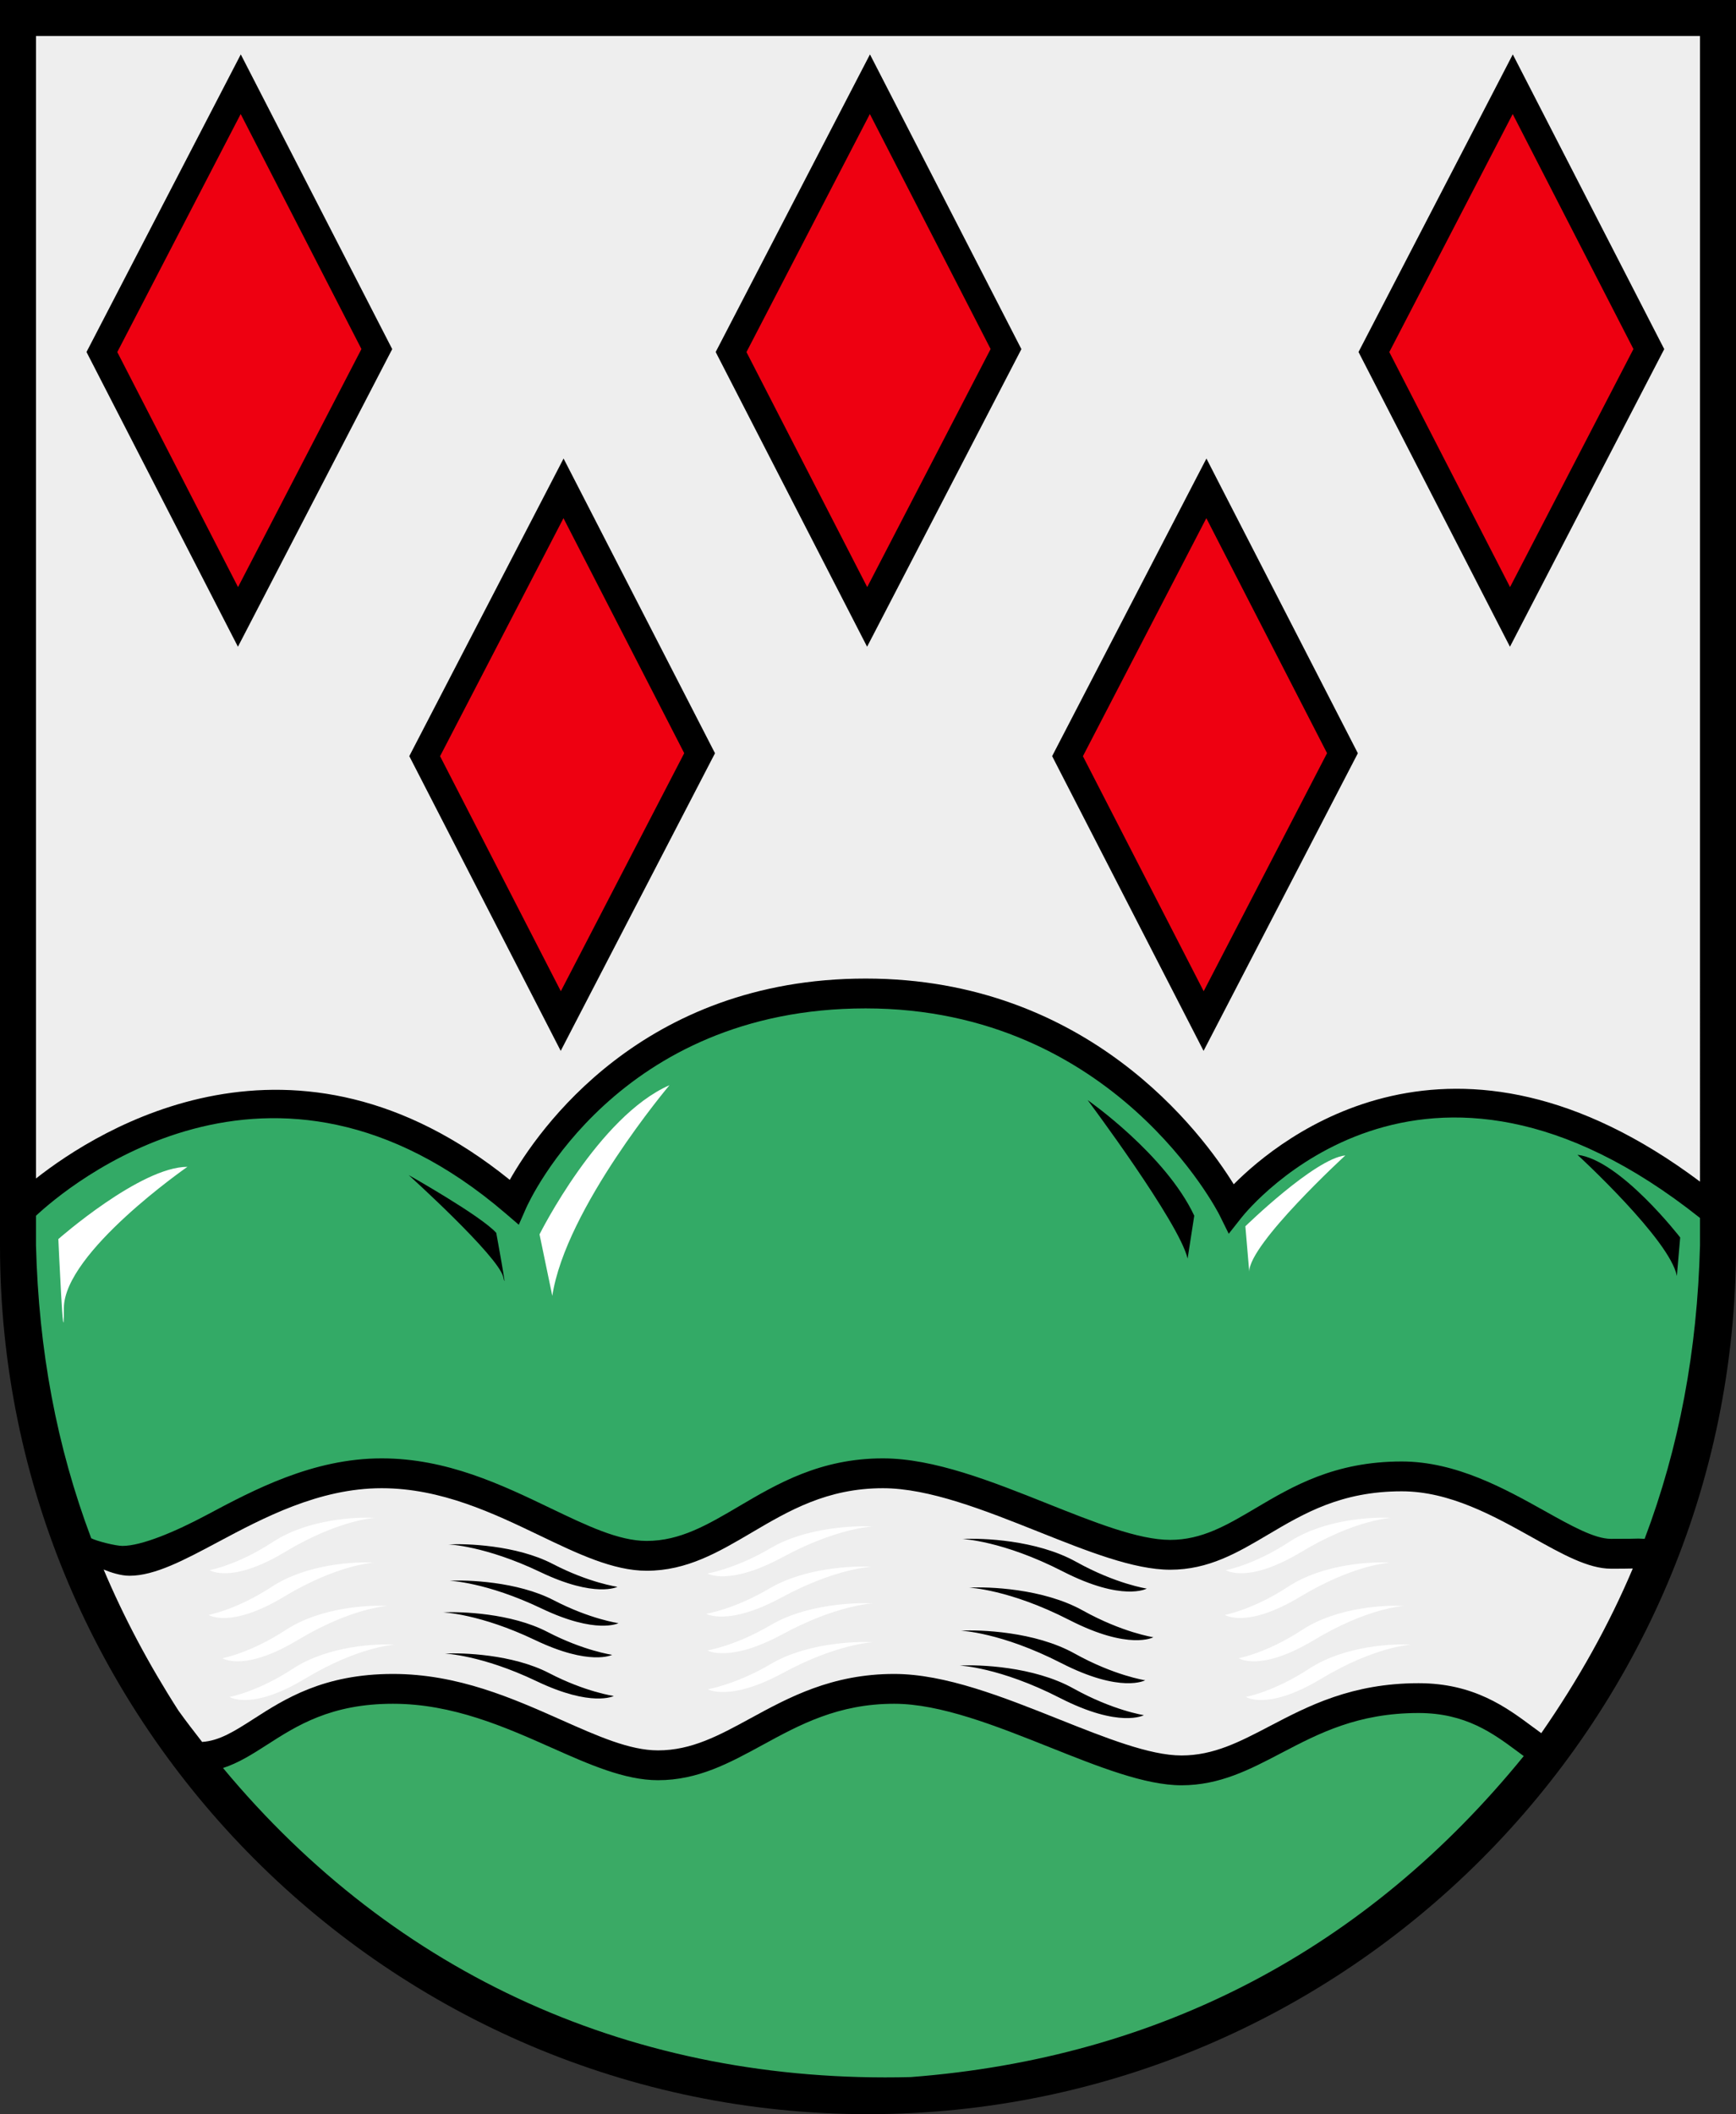
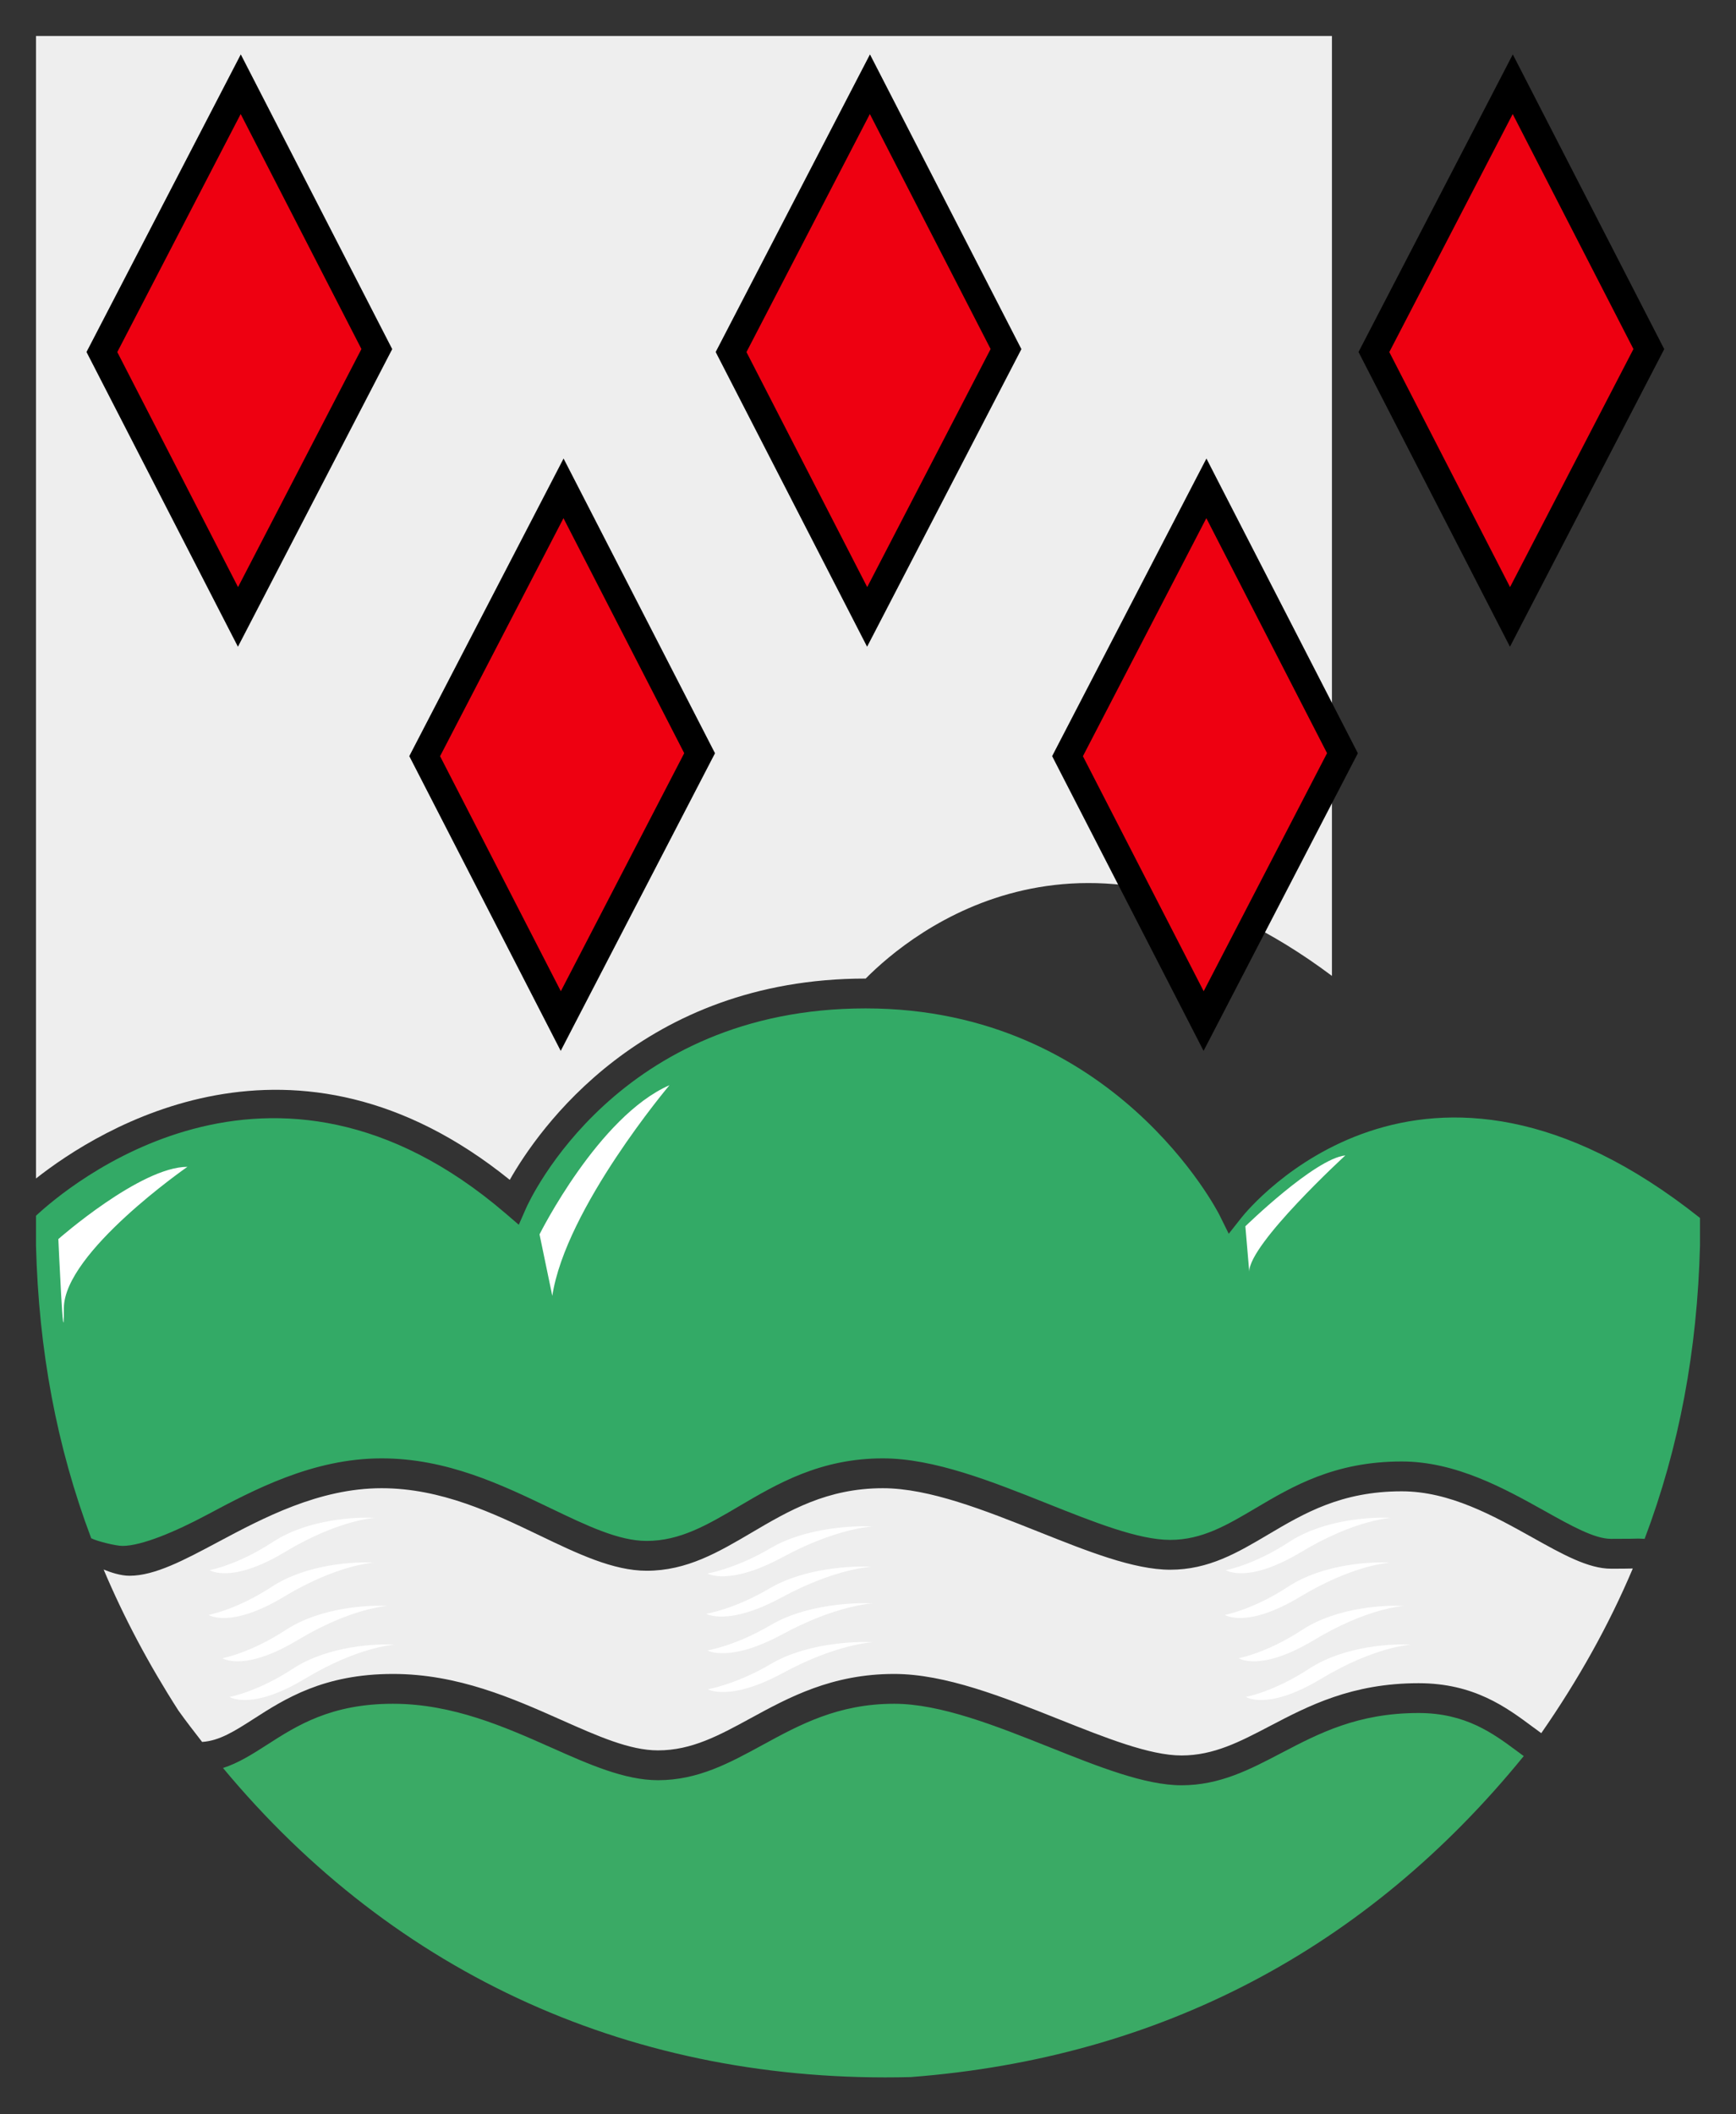
<svg xmlns="http://www.w3.org/2000/svg" version="1.1" width="209.578" height="255.119" viewBox="0 0 209.578 255.119" overflow="visible" enable-background="new 0 0 209.578 255.119" xml:space="preserve">
  <rect x="0" y="0" width="209.578" height="255.119" fill="#333333" stroke="none" />
-   <path d="M0,0v150.332c0,57.716,47.074,104.787,104.791,104.787  c57.716,0,104.788-47.071,104.788-104.787V0H0z" />
  <path fill="#3AAA65" d="M171.258,206.711c-7.347,0-12.043,2.458-16.584,4.834c-3.815,1.999-7.427,3.887-12.041,3.887  c-4.396,0-9.984-2.227-15.902-4.586c-6.479-2.581-13.176-5.251-18.783-5.251c-6.768,0-11.405,2.528-15.889,4.972  c-4.011,2.187-7.801,4.252-12.623,4.252c-4.032,0-8.332-1.911-12.885-3.936c-5.577-2.479-11.9-5.288-19.111-5.288  c-7.504,0-11.609,2.639-15.231,4.966c-1.746,1.122-3.431,2.19-5.285,2.785c20.798,25.025,49.7,38.149,83.023,37.297  c30.1-2.305,55.083-15.478,74.006-38.735c-0.253-0.187-0.508-0.374-0.765-0.564C180.261,209.172,176.945,206.711,171.258,206.711z" />
  <path fill="#EEE" d="M185.013,185.539c-4.687-2.615-9.993-5.581-15.789-5.581c-7.304,0-11.79,2.654-16.13,5.219  c-3.688,2.184-7.17,4.244-11.823,4.244c-4.399,0-9.986-2.228-15.904-4.587c-6.479-2.58-13.179-5.25-18.782-5.25  c-6.742,0-11.371,2.725-15.846,5.359c-4.02,2.366-7.818,4.602-12.67,4.602c-4.052,0-8.36-2.068-12.924-4.259  c-5.568-2.672-11.881-5.702-19.069-5.702c-7.571,0-14.339,3.608-19.781,6.507c-4.083,2.179-7.611,4.058-10.661,4.058  c-1.057,0-2.258-0.397-3.122-0.751c2.438,5.77,5.433,11.417,9.028,17.016c0.926,1.301,1.896,2.54,2.86,3.786  c2.078-0.132,3.906-1.292,6.18-2.752c3.779-2.43,8.482-5.451,16.86-5.451c7.838,0,14.467,2.946,20.317,5.546  c4.44,1.974,8.272,3.677,11.679,3.677c4.067,0,7.369-1.8,11.19-3.883c4.595-2.503,9.798-5.34,17.322-5.34  c6.172,0,13.14,2.777,19.88,5.463c5.645,2.248,10.974,4.374,14.806,4.374c3.887,0,7.024-1.643,10.656-3.542  c4.637-2.428,9.896-5.179,17.969-5.179c6.674,0,10.589,2.905,13.735,5.24c0.373,0.277,0.728,0.537,1.076,0.789  c4.487-6.464,8.17-13.054,11.049-19.87c-0.694,0.021-1.541,0.024-2.637,0.024C191.738,189.295,188.623,187.555,185.013,185.539z" />
  <path fill="#3A6" d="M149.879,146.93c0,0-1.538,1.951-1.54,1.949l-1.123-2.27c-0.123-0.249-12.674-24.924-42.707-24.924  c-29.975,0-40.567,23.128-41,24.109l-0.879,1.999l-1.585-1.362c-28.366-24.341-53.22-2.977-56.7,0.275v3.568  c0.324,12.66,2.489,24.26,6.666,35.35c0.7,0.36,2.972,0.923,3.772,0.923c2.311,0,6.379-1.715,10.104-3.701  c5.738-3.058,12.877-6.863,21.188-6.863c7.861,0,14.499,3.188,20.357,6c4.431,2.125,8.256,3.962,11.635,3.962  c4.045,0,7.337-1.938,11.148-4.182c4.602-2.709,9.817-5.78,17.368-5.78c6.17,0,13.14,2.777,19.879,5.464  c5.643,2.248,10.973,4.373,14.808,4.373c3.843,0,6.835-1.77,10.298-3.819c4.472-2.644,9.539-5.643,17.655-5.643  c6.565,0,12.487,3.308,17.25,5.966c3.237,1.809,6.036,3.371,8.008,3.371c2.168,0,3.01-0.019,3.333-0.033l0.733,0.035  c4.182-11.059,6.361-22.735,6.685-35.422v-3.303C171.651,120.279,150.751,145.828,149.879,146.93z" />
-   <path fill="#EEE" d="M61.542,142.375c3.377-5.959,15.963-24.291,42.967-24.291c26.844,0,40.602,18.633,44.434,24.825  c5.604-5.649,26.441-22.659,56.289-0.32V4.345H4.345v137.864C11.961,136.212,35.53,121.376,61.542,142.375z" />
-   <path d="M60.751,154.089c0.603,2.531-0.842-5.317-0.842-5.317c-1.835-2.055-10.572-6.974-10.572-6.974  S60.148,151.558,60.751,154.089z M131.306,132.751c0,0,11.061,14.774,12.067,19.125l0.804-5.175  C140.688,139.276,131.306,132.751,131.306,132.751z M190.438,139.352c0,0,11.197,10.274,12,14.625l0.402-4.649  C202.84,149.328,195.598,139.952,190.438,139.352z M138.444,191.698c0,0-3.732-0.561-8.529-3.232  c-4.797-2.67-11.443-2.883-13.716-2.749c0,0,4.837,0.185,12.088,3.898C135.54,193.328,138.444,191.698,138.444,191.698z   M53.704,199.54c0,0,4.434,0.156,11.087,3.337c6.652,3.174,9.311,1.78,9.311,1.78s-3.421-0.479-7.819-2.764  C61.883,199.607,55.786,199.425,53.704,199.54z M54.14,186.365c0,0,4.437,0.158,11.088,3.337c6.652,3.178,9.313,1.782,9.313,1.782  s-3.423-0.48-7.82-2.766C62.321,186.433,56.225,186.252,54.14,186.365z M73.905,199.689c0,0-3.42-0.481-7.82-2.765  c-4.399-2.285-10.496-2.468-12.581-2.354c0,0,4.437,0.159,11.088,3.336C71.244,201.083,73.905,199.689,73.905,199.689z   M116.007,196.778c0,0,4.836,0.187,12.091,3.899c7.253,3.714,10.155,2.083,10.155,2.083s-3.732-0.561-8.529-3.231  C124.927,196.859,118.278,196.645,116.007,196.778z M116.997,191.585c0,0,4.836,0.187,12.09,3.899  c7.253,3.714,10.155,2.083,10.155,2.083s-3.73-0.562-8.529-3.231C125.916,191.667,119.269,191.452,116.997,191.585z   M115.851,200.988c0,0,4.836,0.185,12.091,3.899c7.254,3.712,10.154,2.083,10.154,2.083s-3.729-0.561-8.526-3.231  C124.771,201.067,118.124,200.855,115.851,200.988z M54.267,190.75c0,0,4.435,0.16,11.085,3.337  c6.652,3.178,9.313,1.782,9.313,1.782s-3.419-0.48-7.819-2.766C62.448,190.821,56.35,190.636,54.267,190.75z" />
+   <path fill="#EEE" d="M61.542,142.375c3.377-5.959,15.963-24.291,42.967-24.291c5.604-5.649,26.441-22.659,56.289-0.32V4.345H4.345v137.864C11.961,136.212,35.53,121.376,61.542,142.375z" />
  <path fill="#FFF" d="M7.712,157.86c0-6.724,14.914-17.058,14.914-17.058c-5.676,0-15.582,8.717-15.582,8.717  S7.712,164.583,7.712,157.86z M65.134,148.952l1.543,7.425c1.608-10.575,14.146-25.425,14.146-25.425  C72.243,134.701,65.134,148.952,65.134,148.952z M162.414,139.427c-3.687,0.376-12.067,8.551-12.067,8.551l0.467,5.474  C150.813,150.077,162.414,139.427,162.414,139.427z M167.805,188.571c-2.037-0.141-7.994,0.085-12.294,2.897  s-7.643,3.402-7.643,3.402s2.602,1.718,9.1-2.193C163.469,188.766,167.805,188.571,167.805,188.571z M34.404,187.277  c6.5-3.911,10.836-4.105,10.836-4.105c-2.037-0.141-7.995,0.084-12.293,2.896c-4.3,2.812-7.643,3.403-7.643,3.403  S27.904,191.188,34.404,187.277z M94.49,187.901c6.502-3.521,10.837-3.696,10.837-3.696c-2.036-0.127-7.995,0.075-12.293,2.608  c-4.3,2.531-7.643,3.062-7.643,3.062S87.989,191.42,94.49,187.901z M45.119,188.571c-2.038-0.141-7.997,0.085-12.295,2.897  c-4.299,2.812-7.643,3.402-7.643,3.402s2.601,1.718,9.101-2.193S45.119,188.571,45.119,188.571z M157.091,187.277  c6.503-3.911,10.837-4.105,10.837-4.105c-2.037-0.141-7.994,0.084-12.294,2.896s-7.643,3.403-7.643,3.403  S150.591,191.188,157.091,187.277z M158.046,201.365c-4.3,2.812-7.644,3.402-7.644,3.402s2.602,1.718,9.101-2.193  c6.5-3.911,10.837-4.106,10.837-4.106C168.303,198.327,162.344,198.552,158.046,201.365z M35.949,197.903  c6.501-3.911,10.836-4.105,10.836-4.105c-2.038-0.141-7.995,0.084-12.294,2.896c-4.299,2.812-7.643,3.403-7.643,3.403  S29.448,201.814,35.949,197.903z M93.086,200.779c-4.3,2.531-7.643,3.062-7.643,3.062s2.6,1.547,9.1-1.975  c6.501-3.519,10.837-3.694,10.837-3.694C103.343,198.045,97.386,198.248,93.086,200.779z M94.368,192.761  c6.501-3.521,10.836-3.696,10.836-3.696c-2.038-0.127-7.995,0.075-12.293,2.608c-4.3,2.531-7.643,3.062-7.643,3.062  S87.868,196.281,94.368,192.761z M94.51,197.184c6.501-3.521,10.835-3.696,10.835-3.696c-2.035-0.127-7.994,0.075-12.294,2.606  c-4.298,2.533-7.643,3.064-7.643,3.064S88.01,200.704,94.51,197.184z M35.359,201.365c-4.3,2.812-7.643,3.402-7.643,3.402  s2.601,1.718,9.101-2.193c6.499-3.911,10.837-4.106,10.837-4.106C45.615,198.327,39.658,198.552,35.359,201.365z M158.637,197.903  c6.5-3.911,10.837-4.105,10.837-4.105c-2.038-0.141-7.997,0.084-12.295,2.896c-4.299,2.812-7.645,3.403-7.645,3.403  S152.136,201.814,158.637,197.903z" />
  <path d="M30.457,9.265l-1.388-2.701l-1.397,2.695L10.91,41.578l-0.468,0.898l0.464,0.902l16.429,31.964l1.389,2.7l1.397-2.694  l16.762-32.321l0.468-0.898l-0.464-0.902L30.457,9.265z M106.415,9.265l-1.389-2.701l-1.399,2.695L86.866,41.578L86.4,42.476  l0.462,0.902l16.431,31.964l1.387,2.7l1.398-2.694l16.765-32.321l0.464-0.898l-0.462-0.902L106.415,9.265z M200.449,41.226  L184.021,9.265l-1.389-2.701l-1.396,2.695l-16.763,32.319l-0.467,0.898l0.464,0.902l16.43,31.964l1.389,2.7l1.396-2.694  l16.763-32.321l0.467-0.898L200.449,41.226z M69.426,58.031l-1.389-2.7l-1.397,2.695L49.877,90.344l-0.466,0.899l0.464,0.902  l16.428,31.962l1.389,2.704l1.396-2.697l16.763-32.319l0.468-0.899l-0.464-0.902L69.426,58.031z M147.031,58.031l-1.384-2.7  l-1.4,2.695l-16.763,32.318l-0.464,0.899l0.46,0.902l16.431,31.962l1.389,2.704l1.399-2.697l16.761-32.319l0.466-0.899l-0.463-0.902  L147.031,58.031z" />
  <path fill="#E01" d="M14.16,42.485l14.577,28.361l14.898-28.727L29.056,13.76L14.16,42.485z M90.116,42.485l14.578,28.361  l14.898-28.727L105.013,13.76L90.116,42.485z M182.62,13.76l-14.896,28.725l14.577,28.361l14.896-28.727L182.62,13.76z   M53.128,91.252l14.578,28.361l14.897-28.727L68.025,62.527L53.128,91.252z M130.734,91.252l14.579,28.361l14.895-28.727  l-14.574-28.359L130.734,91.252z" />
</svg>